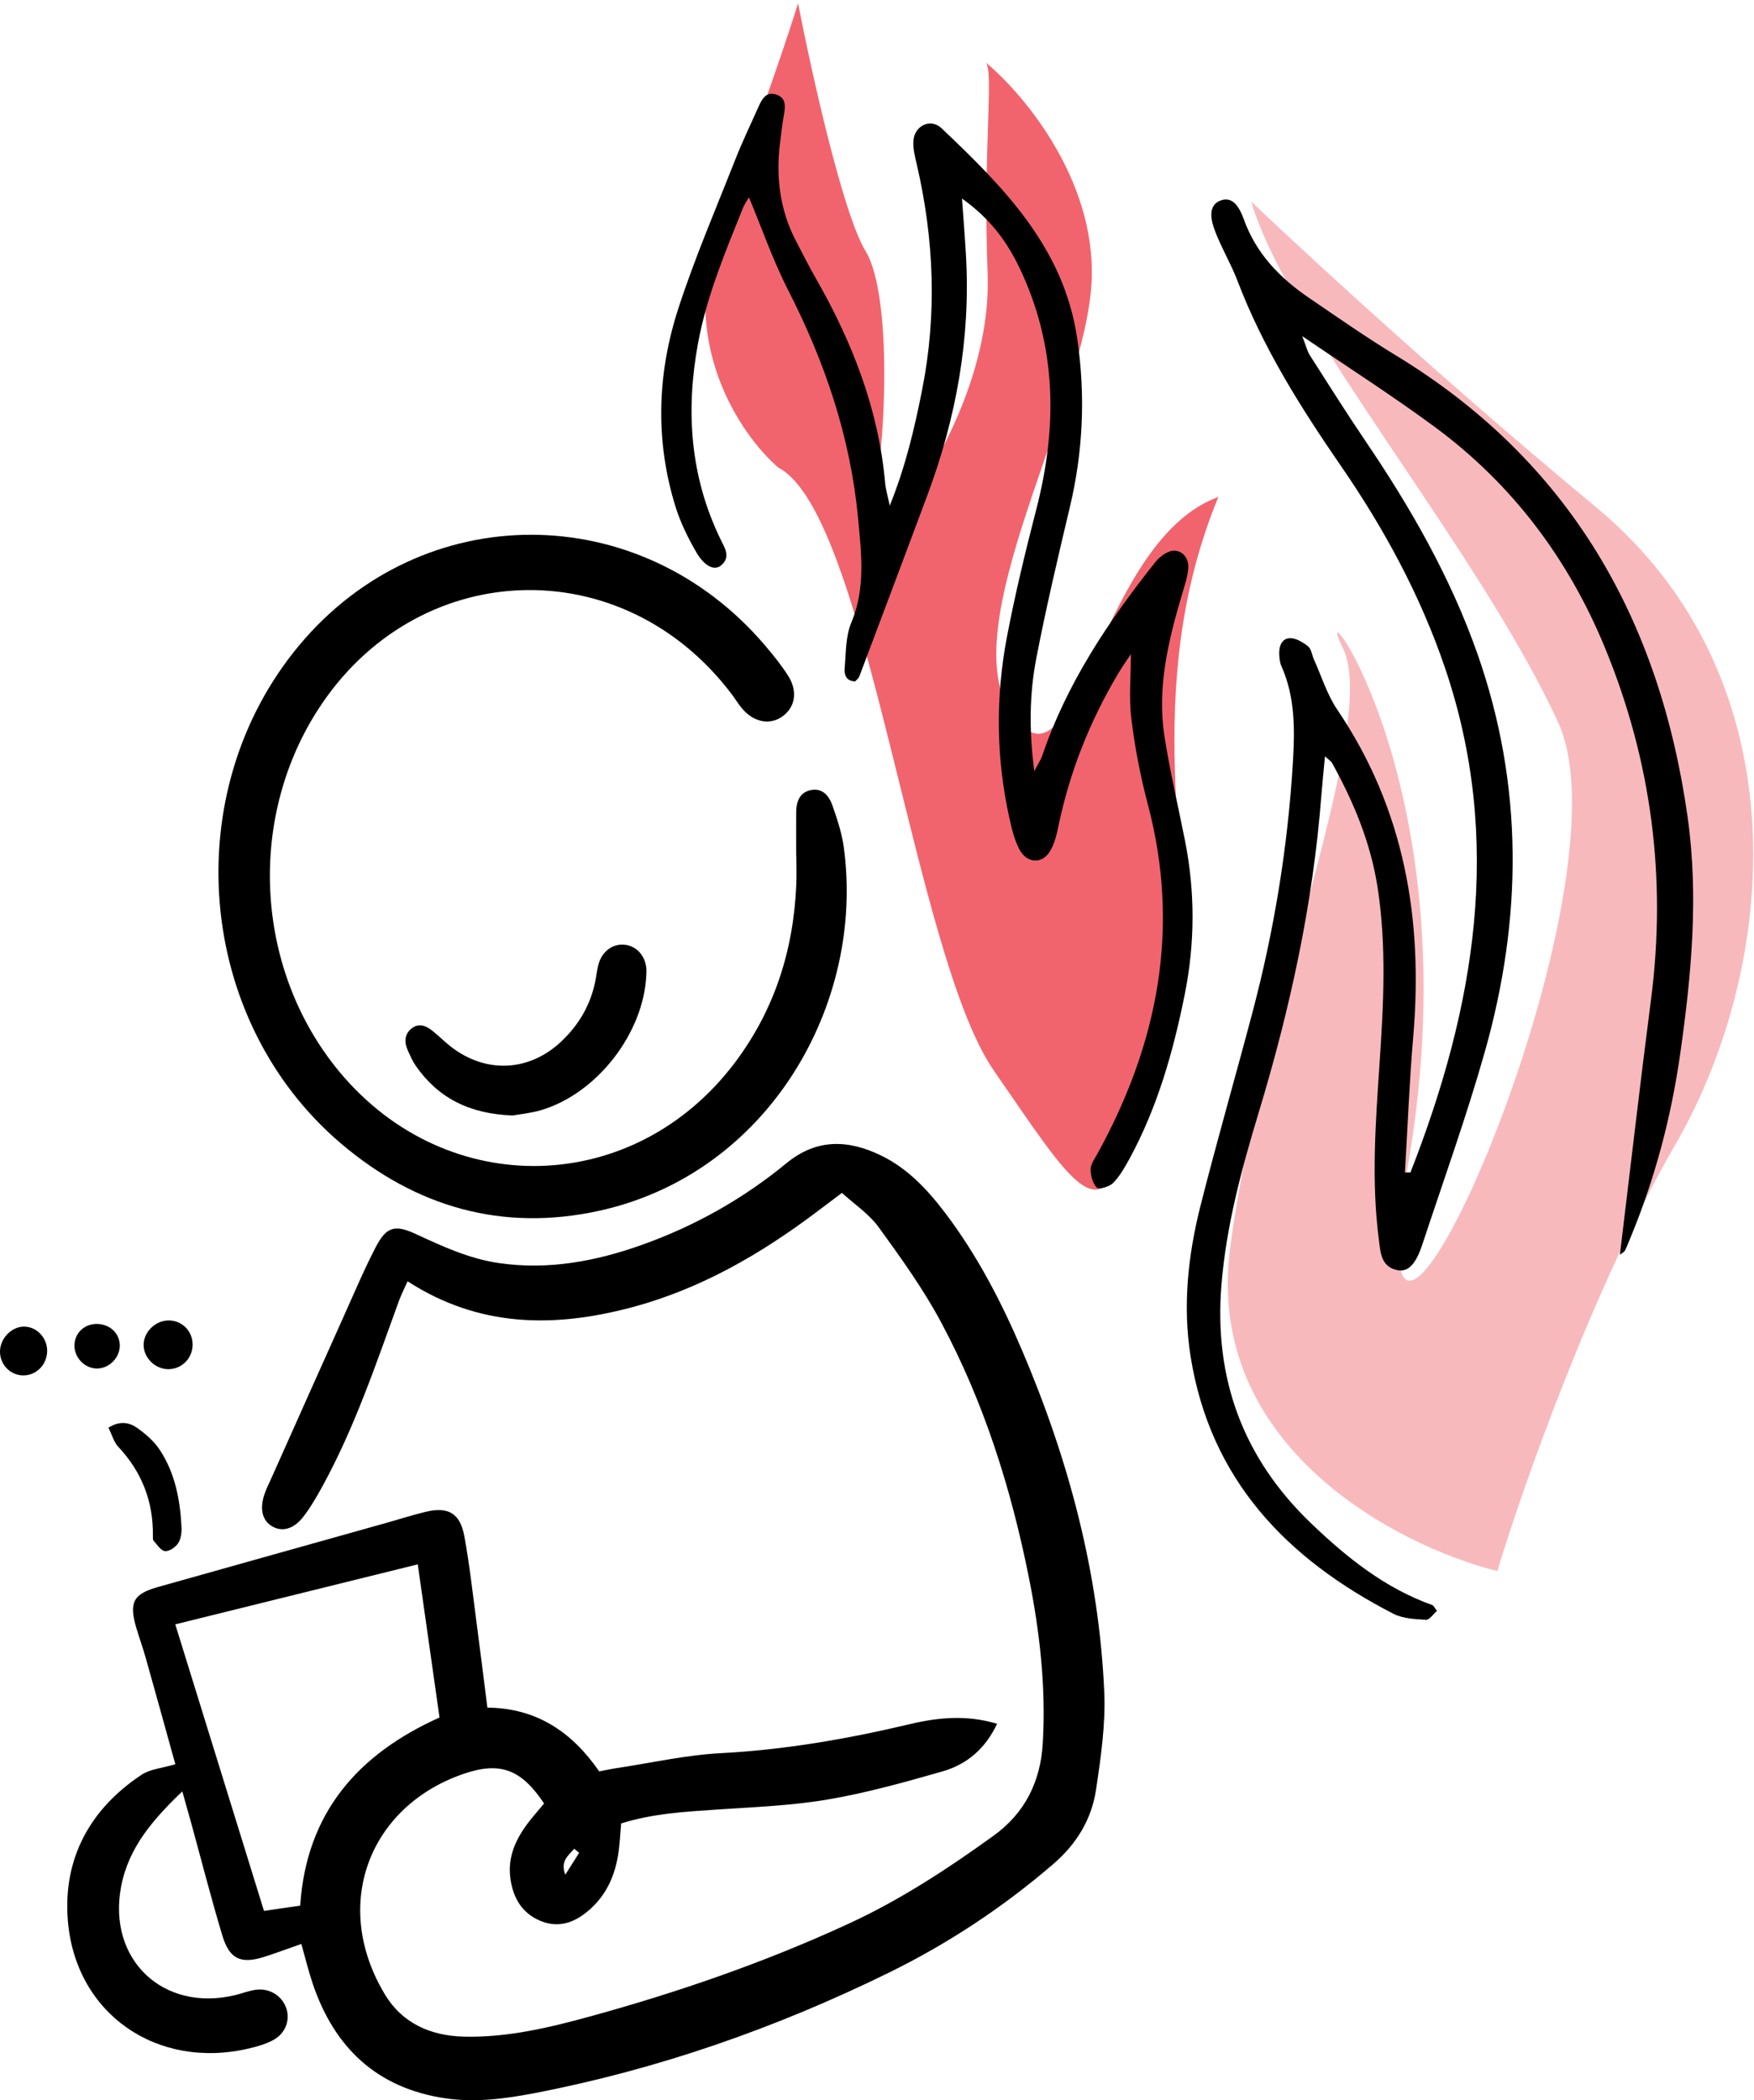
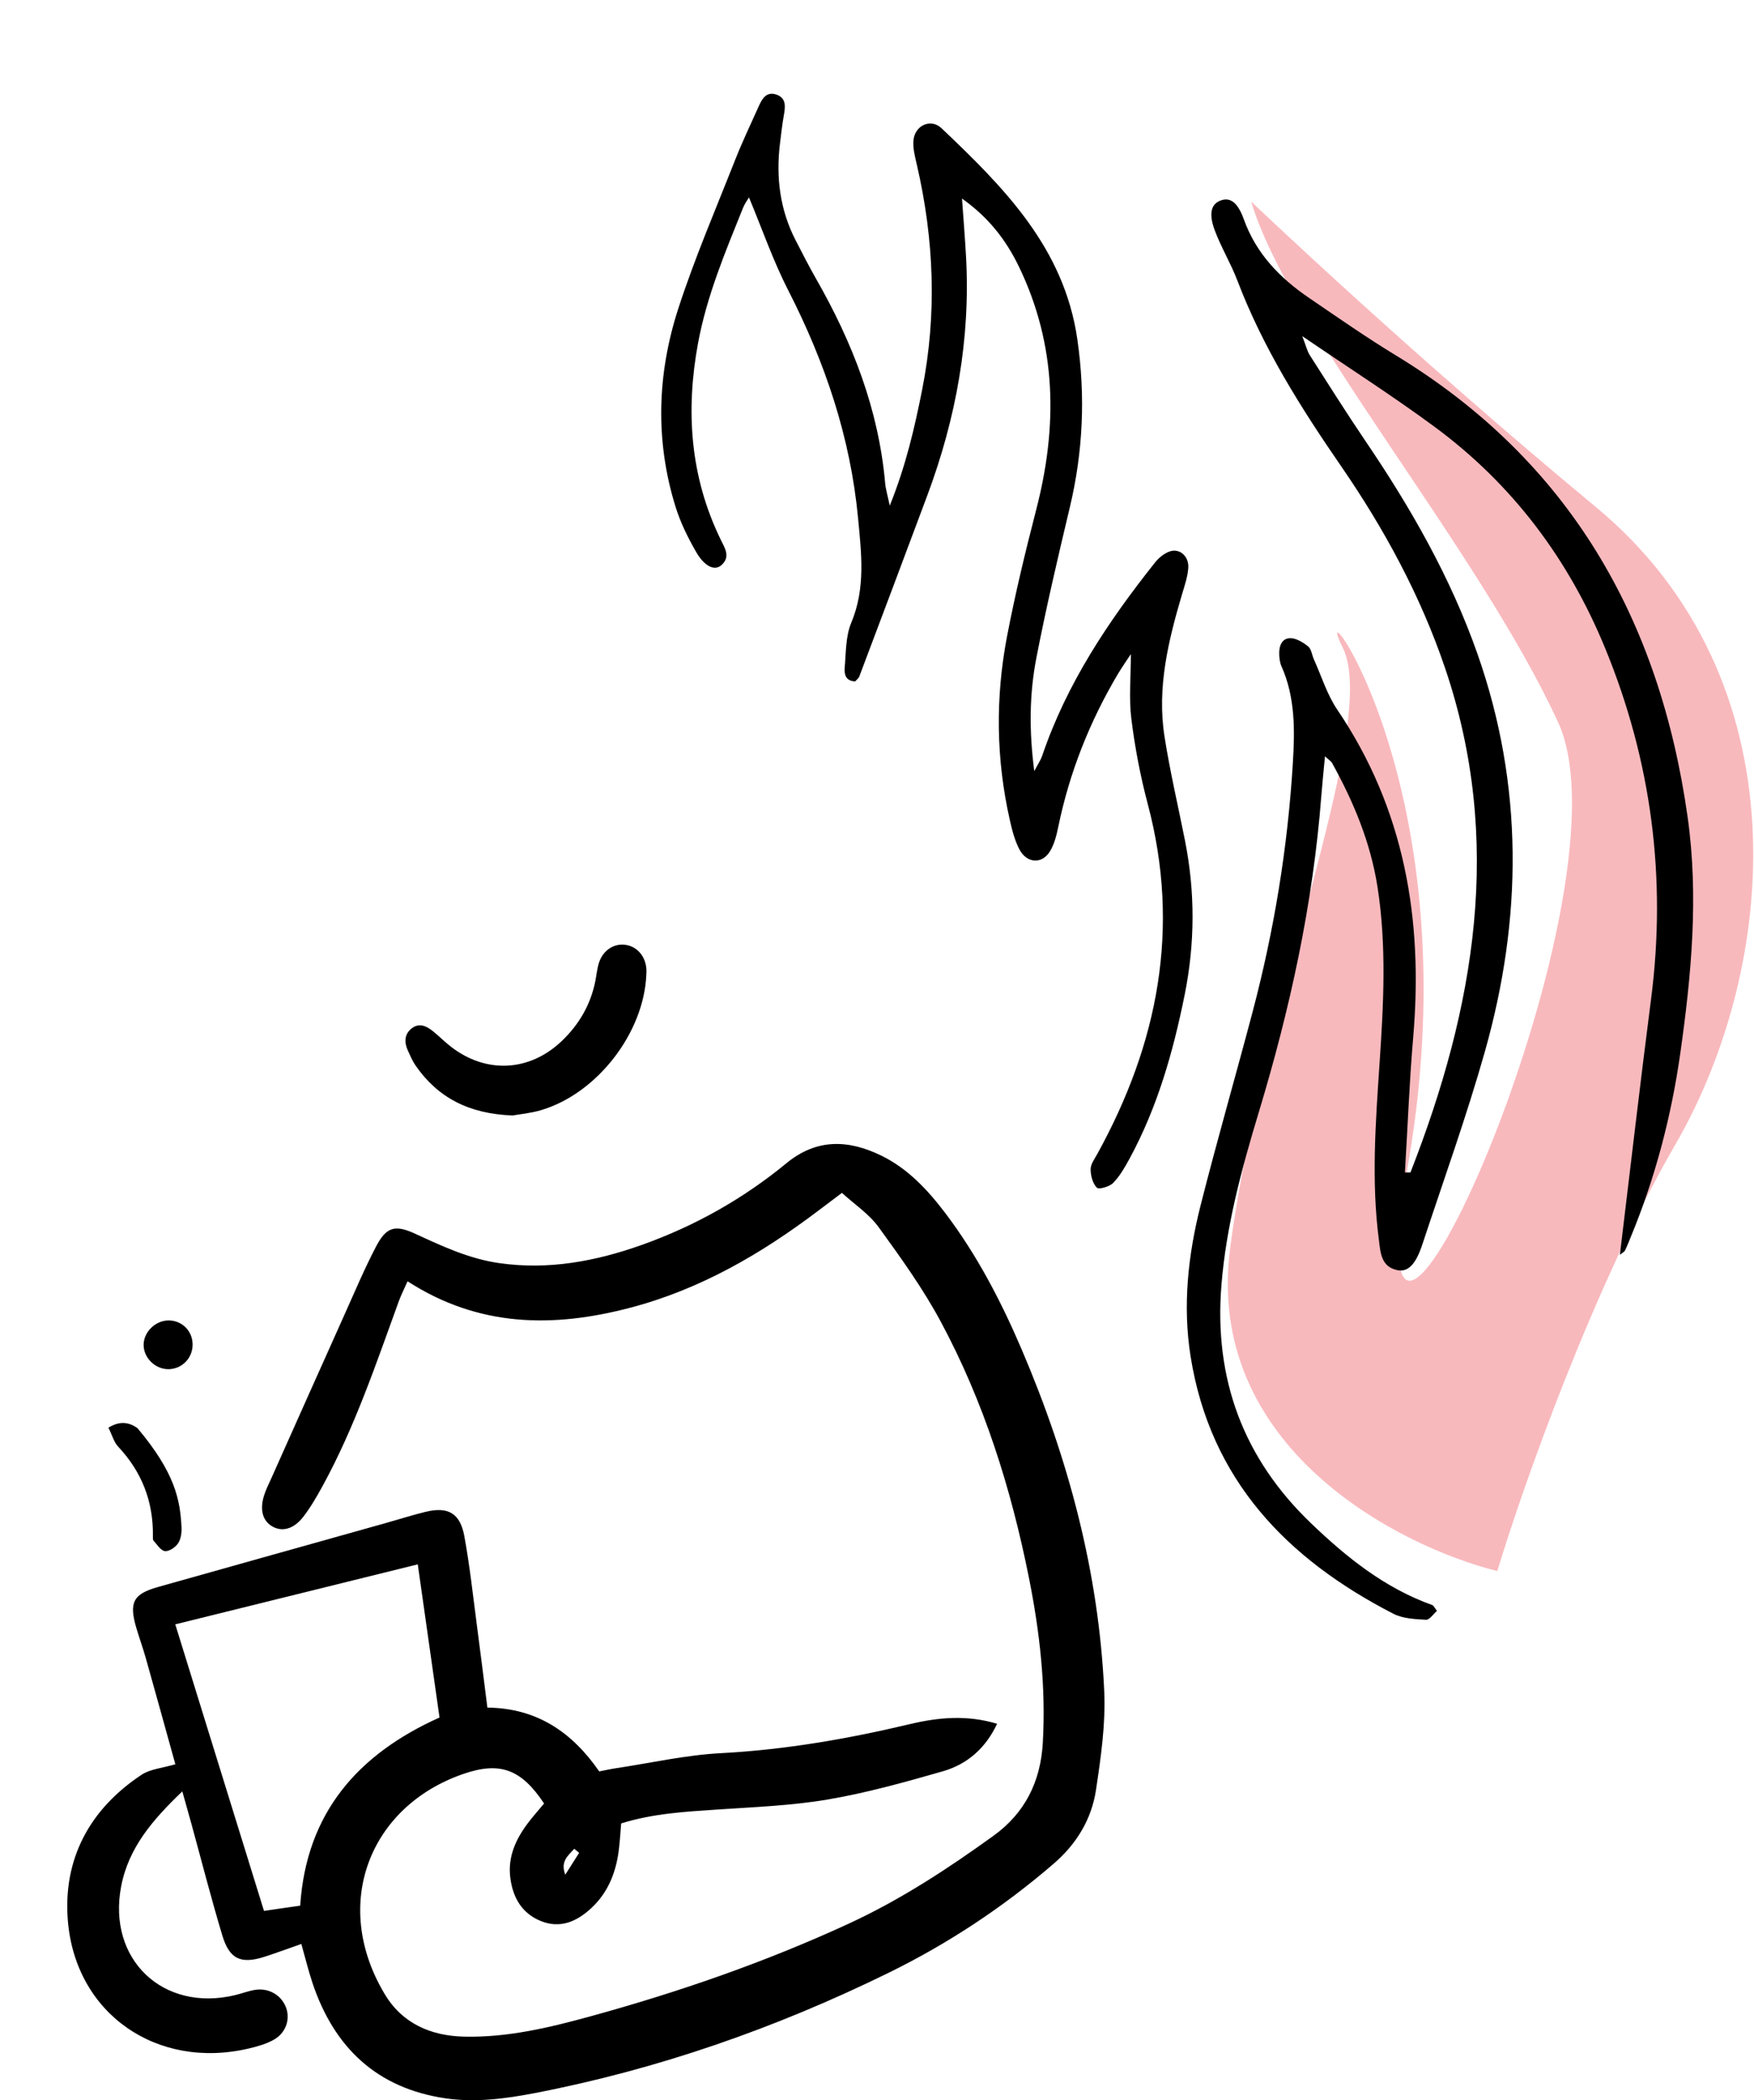
<svg xmlns="http://www.w3.org/2000/svg" width="584" height="699" viewBox="0 0 584 699" fill="none">
  <path d="M409.597 415.231C400.859 481.387 465.246 514.568 498.532 522.89C506.854 495.326 530.362 428.339 557.823 380.907C592.149 321.617 600.641 226.141 531.299 168.71C468.888 117.02 416.591 67.092 416.591 67.092C429.074 109.219 492.292 182.752 518.816 240.482C545.341 298.212 447.044 513.528 468.888 387.146C490.732 260.765 434.562 190.553 447.044 215.517C459.526 240.481 420.519 332.537 409.597 415.231Z" fill="#F1646E" fill-opacity="0.45" />
-   <path d="M239.765 74.622C225.09 113.433 246.555 144.783 259.122 155.607C288.889 170.977 304.077 317.528 330.906 356.326C357.735 395.124 366.263 410.48 376.024 379.164C380.479 364.872 388.507 356.326 393.187 322.994C397.7 290.856 379.145 229.378 405.67 165.407C366.663 179.449 359.501 261.86 339.365 240.797C314.194 214.468 358.866 140.784 363.205 97.061C366.677 62.083 341.37 31.699 328.283 20.879C330.912 24.499 327.261 49.909 328.832 91.089C330.795 142.564 282.843 195.99 288.925 175.658C295.007 155.326 297.688 99.134 288.205 83.605C280.618 71.182 270.051 23.415 265.715 1.084C263.18 9.426 254.441 35.812 239.765 74.622Z" fill="#F1646E" />
  <path d="M100.321 647.002C95.623 648.642 91.856 650.045 88.045 651.271C80.186 653.768 76.389 652.084 73.996 644.092C70.288 631.757 67.097 619.274 63.685 606.85C62.769 603.541 61.824 600.232 60.701 596.214C50.922 605.594 42.811 614.871 40.33 627.871C35.706 652.084 54.216 669.781 78.251 664.035C80.6 663.473 82.889 662.543 85.253 662.232C89.877 661.641 93.998 664.345 95.357 668.511C96.598 672.307 95.091 676.665 91.177 678.866C88.651 680.284 85.726 681.112 82.889 681.776C52.369 688.985 25.114 670.328 22.588 639.187C20.933 618.698 29.856 602.123 47.154 590.674C50.035 588.768 53.994 588.488 58.382 587.188C55.25 575.931 51.941 563.891 48.543 551.866C47.598 548.513 46.401 545.219 45.411 541.88C42.885 533.356 44.318 530.535 52.576 528.201C77.882 521.066 103.216 513.99 128.522 506.884C132.909 505.658 137.267 504.254 141.699 503.176C149.13 501.374 153.162 503.575 154.581 511.168C156.383 520.918 157.447 530.816 158.746 540.654C159.943 549.665 161.051 558.691 162.277 568.338C178.689 568.486 190.478 576.492 199.504 589.566C201.469 589.197 203.241 588.783 205.044 588.517C216.699 586.759 228.311 584.115 240.04 583.495C261.342 582.372 282.157 578.767 302.809 573.863C312.381 571.588 321.821 570.672 331.984 573.715C328.203 581.796 322.102 587.173 313.947 589.522C301.331 593.141 288.612 596.701 275.701 598.902C263.587 600.97 251.178 601.428 238.888 602.256C228.192 602.98 217.527 603.541 206.816 606.88C206.58 609.775 206.418 612.39 206.122 614.99C205.28 622.686 202.68 629.659 196.904 635.036C192.132 639.483 186.563 642.038 179.989 639.335C173.667 636.735 170.712 631.432 169.9 624.902C169.043 618.077 171.672 612.257 175.632 606.953C177.389 604.605 179.354 602.433 181.156 600.247C173.593 588.916 166.591 586.154 154.27 590.408C123.13 601.133 110.16 633.662 128.049 663.621C133.914 673.459 143.413 677.581 154.522 677.847C168.895 678.187 182.826 674.863 196.505 671.111C226.036 663.001 254.931 653.014 282.792 640.147C299.943 632.214 315.661 621.918 330.891 610.912C341.173 603.467 346.461 593.082 347.2 580.112C348.279 561.439 346.196 543.121 342.547 524.921C336.608 495.302 327.597 466.644 313.282 439.979C307.358 428.929 299.943 418.618 292.542 408.425C289.351 404.037 284.52 400.847 280.325 397.02C277.09 399.458 274.77 401.201 272.436 402.959C253.439 417.333 233.141 429.121 209.874 435.237C184.244 441.973 159.411 441.767 135.701 426.447C134.667 428.796 133.618 430.82 132.835 432.947C125.213 453.88 118.122 475.02 107.368 494.652C105.432 498.168 103.408 501.699 100.956 504.86C97.721 509.041 93.762 509.957 90.468 507.918C87.454 506.057 86.464 502.511 87.882 497.843C88.503 495.805 89.507 493.869 90.379 491.919C98.474 473.793 106.555 455.668 114.695 437.556C118.107 429.963 121.342 422.282 125.183 414.925C128.625 408.321 131.506 407.509 138.286 410.641C147.313 414.807 156.265 418.987 166.28 420.405C182.693 422.739 198.367 419.785 213.7 414.334C231.309 408.07 247.441 399 261.859 387.138C271.963 378.835 282.511 379.323 293.325 384.567C302.203 388.866 308.851 395.986 314.745 403.757C325.352 417.761 333.388 433.243 340.257 449.33C355.768 485.656 365.873 523.4 367.66 562.975C368.148 573.848 366.537 584.913 364.912 595.741C363.435 605.535 358.412 613.764 350.746 620.352C333.964 634.814 315.572 646.943 295.762 656.648C258.255 675.025 219.063 688.734 177.951 696.652C168.171 698.529 158.274 699.828 148.347 698.381C125.523 695.027 111.282 681.525 104.073 660.076C102.714 656.043 101.724 651.906 100.336 647.002H100.321ZM58.367 540.654C68.412 573.08 78.133 604.457 87.897 635.996C90.704 635.583 92.521 635.317 94.353 635.051C96.155 634.8 97.943 634.549 99.952 634.253C101.976 603.378 119.171 583.82 146.338 571.632C143.9 554.452 141.536 537.803 139.099 520.652C112.109 527.329 85.903 533.814 58.352 540.625L58.367 540.654ZM192.827 616.674C192.28 616.216 191.748 615.758 191.202 615.315C189.178 617.59 186.489 619.495 188.218 623.942C189.754 621.519 191.29 619.096 192.827 616.674Z" fill="black" />
  <path d="M469.622 390.21C491.057 335.448 500.674 279.83 481.101 222.232C472.917 198.167 460.892 176.023 446.518 155.149C433.075 135.65 420.504 115.721 412.024 93.459C409.838 87.713 406.588 82.38 404.446 76.633C402.348 71.005 403.308 67.888 406.366 66.75C409.439 65.613 412.009 67.075 414.137 72.999C418.258 84.448 426.147 92.543 435.867 99.161C445.41 105.661 454.879 112.279 464.747 118.277C522.626 153.45 552.629 206.129 561.906 271.986C565.614 298.34 563.162 324.458 559.454 350.59C556.455 371.7 551.078 392.116 542.924 411.808C542.318 413.285 541.742 414.792 541.033 416.225C540.826 416.653 540.25 416.904 539.349 417.613C542.82 388.969 546.07 360.769 549.719 332.597C554.934 292.283 549.896 253.372 534.459 215.791C522.242 186.039 503.555 161.162 477.659 142.061C463.861 131.883 449.369 122.635 433.592 111.88C434.877 115.175 435.232 116.874 436.118 118.247C442.19 127.746 448.202 137.289 454.525 146.626C469.667 168.917 482.991 192.169 491.944 217.682C507.322 261.467 506.908 305.756 494.396 349.985C488.265 371.656 480.613 392.899 473.537 414.29C471.365 420.849 468.795 423.419 465.338 422.754C459.784 421.676 459.636 416.816 459.104 412.665C456.549 393.106 458.011 373.532 459.326 353.958C460.655 334.385 461.704 314.826 458.661 295.297C456.356 280.48 450.713 266.933 443.519 253.948C443.179 253.328 442.456 252.929 441.156 251.718C440.698 256.578 440.269 260.699 439.944 264.821C437.182 300.866 429.5 335.906 419.041 370.43C413.368 389.176 408.257 408.085 406.676 427.762C404.165 458.918 413.93 485.346 436.532 507.002C448.424 518.407 461.128 528.585 476.905 534.213C477.319 534.361 477.555 534.996 478.441 536.134C477.245 537.168 475.96 539.162 474.793 539.103C471.129 538.896 467.096 538.719 463.95 537.109C428.466 518.879 402.983 492.525 396.424 451.531C393.721 434.602 395.553 417.717 399.733 401.216C405.199 379.633 411.389 358.243 417.076 336.704C424.226 309.641 428.732 282.119 430.445 254.17C431.125 243.179 431.317 232.144 426.649 221.7C426.117 220.518 425.984 219.085 425.925 217.77C425.822 215.141 426.708 212.467 429.53 212.408C431.539 212.363 433.858 213.782 435.542 215.141C436.635 216.027 436.812 218.021 437.477 219.484C440.003 225.068 441.835 231.139 445.218 236.147C467.702 269.341 473.892 306.125 470.523 345.287C469.238 360.237 468.677 375.246 467.776 390.225H469.593L469.622 390.21Z" fill="black" />
  <path d="M296.236 168.327C301.643 154.913 304.494 142.445 307.006 129.844C312.014 104.672 311.024 79.662 305.248 54.74C304.642 52.14 303.933 49.422 304.125 46.837C304.494 41.785 309.872 39.244 313.491 42.686C334.231 62.378 354.278 82.424 358.695 112.885C361.443 131.809 360.615 150.289 356.213 168.799C352.239 185.492 348.31 202.215 345.045 219.056C342.755 230.933 342.593 243.046 344.365 256.652C345.695 254.111 346.537 252.899 346.995 251.555C355.135 227.55 368.962 206.853 384.576 187.206C385.832 185.625 387.693 184.104 389.57 183.498C392.834 182.449 395.892 185.182 395.641 188.993C395.449 191.889 394.474 194.755 393.632 197.561C389.023 213.087 385.167 228.791 387.723 245.114C389.54 256.77 392.273 268.278 394.563 279.859C397.946 296.936 397.886 313.969 394.444 331.061C390.618 350.088 385.345 368.628 376.008 385.779C374.472 388.586 372.817 391.481 370.616 393.726C369.39 394.967 365.86 395.972 365.195 395.292C363.806 393.874 363.127 391.274 363.127 389.162C363.127 387.463 364.441 385.705 365.343 384.08C385.581 347.385 393.115 308.932 382.168 267.672C379.701 258.365 377.87 248.807 376.688 239.25C375.831 232.425 376.525 225.393 376.525 217.696C375.033 219.986 373.556 222.069 372.256 224.241C362.861 240.062 356.139 256.932 352.402 274.984C351.811 277.836 351.102 280.849 349.61 283.301C346.951 287.704 341.854 287.393 339.387 282.651C337.806 279.608 336.935 276.122 336.181 272.739C331.632 252.545 331.41 232.203 335.266 211.95C337.984 197.739 341.396 183.631 345.015 169.612C352.18 141.928 351.914 114.909 339.225 88.688C334.955 79.883 329.209 72.394 320.301 66.086C320.803 73.117 321.291 79.13 321.63 85.142C323.182 112.649 318.351 139.151 308.764 164.855C301.259 184.96 293.696 205.051 286.117 225.127C285.866 225.792 285.172 226.279 284.743 226.782C281.493 226.693 281.065 224.315 281.242 222.261C281.685 217.209 281.538 211.758 283.443 207.237C288.259 195.715 286.797 184.133 285.689 172.389C283.148 145.532 274.698 120.596 262.466 96.665C257.37 86.708 253.691 76.042 249.378 65.701C248.964 66.411 247.96 67.755 247.354 69.276C241.445 83.96 235.3 98.57 232.404 114.274C228.253 136.787 229.775 158.621 239.909 179.495C241.268 182.301 243.439 185.374 240.071 188.196C237.914 189.998 234.635 188.594 231.858 183.838C229.051 179.007 226.525 173.866 224.885 168.548C218.09 146.567 218.813 124.378 225.83 102.736C231.281 85.925 238.313 69.616 244.798 53.145C247.162 47.162 249.954 41.342 252.584 35.462C253.721 32.921 255.139 30.336 258.522 31.488C261.787 32.611 261.506 35.432 261.004 38.239C260.443 41.415 260.073 44.621 259.689 47.812C258.33 59.01 259.674 69.779 264.874 79.913C267.09 84.212 269.277 88.51 271.67 92.706C283.798 113.904 292.529 136.226 294.715 160.793C294.892 162.802 295.513 164.781 296.251 168.312L296.236 168.327Z" fill="black" />
-   <path d="M265.094 284.792C265.094 279.961 265.064 275.13 265.094 270.3C265.123 266.784 266.246 263.711 269.998 262.958C273.883 262.175 276.07 264.952 277.163 268.084C278.743 272.619 280.309 277.287 280.945 282.014C288.08 334.442 255.669 390.785 199.252 403.031C167.225 409.989 138.507 401.746 113.675 380.71C65.117 339.568 58.854 263.534 99.7 214.681C140.635 165.725 212.887 165.74 254.679 214.77C257.456 218.034 260.189 221.403 262.464 225.007C265.729 230.163 264.71 235.555 260.381 238.539C256.156 241.449 250.809 240.341 246.938 235.643C245.742 234.196 244.767 232.571 243.644 231.079C207.067 182.625 138.301 185.358 105.639 236.559C82.061 273.535 85.178 323.392 113.173 356.911C148.952 399.737 211.129 398.215 244.707 353.632C257.885 336.126 264.207 316.213 265.123 294.468C265.256 291.247 265.138 288.027 265.138 284.806H265.049L265.094 284.792Z" fill="black" />
  <path d="M170.623 371.257C156.161 370.71 145.835 365.377 138.419 354.711C137.355 353.19 136.617 351.432 135.834 349.733C134.622 347.074 134.519 344.385 136.927 342.391C139.482 340.264 141.994 341.46 144.195 343.248C146.278 344.932 148.169 346.867 150.296 348.492C161.937 357.415 176.31 356.661 186.961 346.557C192.752 341.061 196.637 334.429 198.218 326.54C198.632 324.442 198.809 322.256 199.489 320.247C200.848 316.244 204.408 313.983 208.101 314.441C211.883 314.914 214.704 317.928 215.177 322.064C215.266 322.862 215.236 323.674 215.192 324.472C214.35 343.839 198.794 363.959 180.151 369.484C176.591 370.533 172.809 370.872 170.608 371.271L170.623 371.257Z" fill="black" />
-   <path d="M36.105 475.167C40.035 472.714 43.196 473.468 45.782 475.329C48.544 477.309 51.292 479.672 53.138 482.464C58.294 490.235 59.978 499.157 60.436 508.316C60.525 510.104 60.244 512.231 59.298 513.649C58.412 514.979 56.314 516.397 54.926 516.249C53.537 516.101 52.311 514.077 51.129 512.778C50.834 512.453 50.908 511.743 50.908 511.226C51.07 499.733 47.214 489.851 39.311 481.445C37.937 479.982 37.376 477.737 36.105 475.167Z" fill="black" />
+   <path d="M36.105 475.167C40.035 472.714 43.196 473.468 45.782 475.329C58.294 490.235 59.978 499.157 60.436 508.316C60.525 510.104 60.244 512.231 59.298 513.649C58.412 514.979 56.314 516.397 54.926 516.249C53.537 516.101 52.311 514.077 51.129 512.778C50.834 512.453 50.908 511.743 50.908 511.226C51.07 499.733 47.214 489.851 39.311 481.445C37.937 479.982 37.376 477.737 36.105 475.167Z" fill="black" />
  <path d="M64.128 447.484C64.143 452.019 60.612 455.638 56.122 455.698C51.734 455.742 47.849 451.99 47.819 447.676C47.79 443.407 51.616 439.566 55.989 439.477C60.524 439.389 64.114 442.919 64.128 447.484Z" fill="black" />
-   <path d="M8.126 441.531C12.469 441.619 15.97 445.578 15.69 450.084C15.409 454.634 11.657 458.046 7.24 457.751C3.118 457.47 -0.073 453.925 0.001 449.73C0.075 445.342 3.96 441.442 8.141 441.531H8.126Z" fill="black" />
-   <path d="M32.547 440.644C36.993 440.836 40.169 444.204 39.859 448.4C39.549 452.492 35.693 455.815 31.69 455.446C27.893 455.106 24.821 451.738 24.791 447.912C24.762 443.658 28.189 440.452 32.547 440.644Z" fill="black" />
</svg>